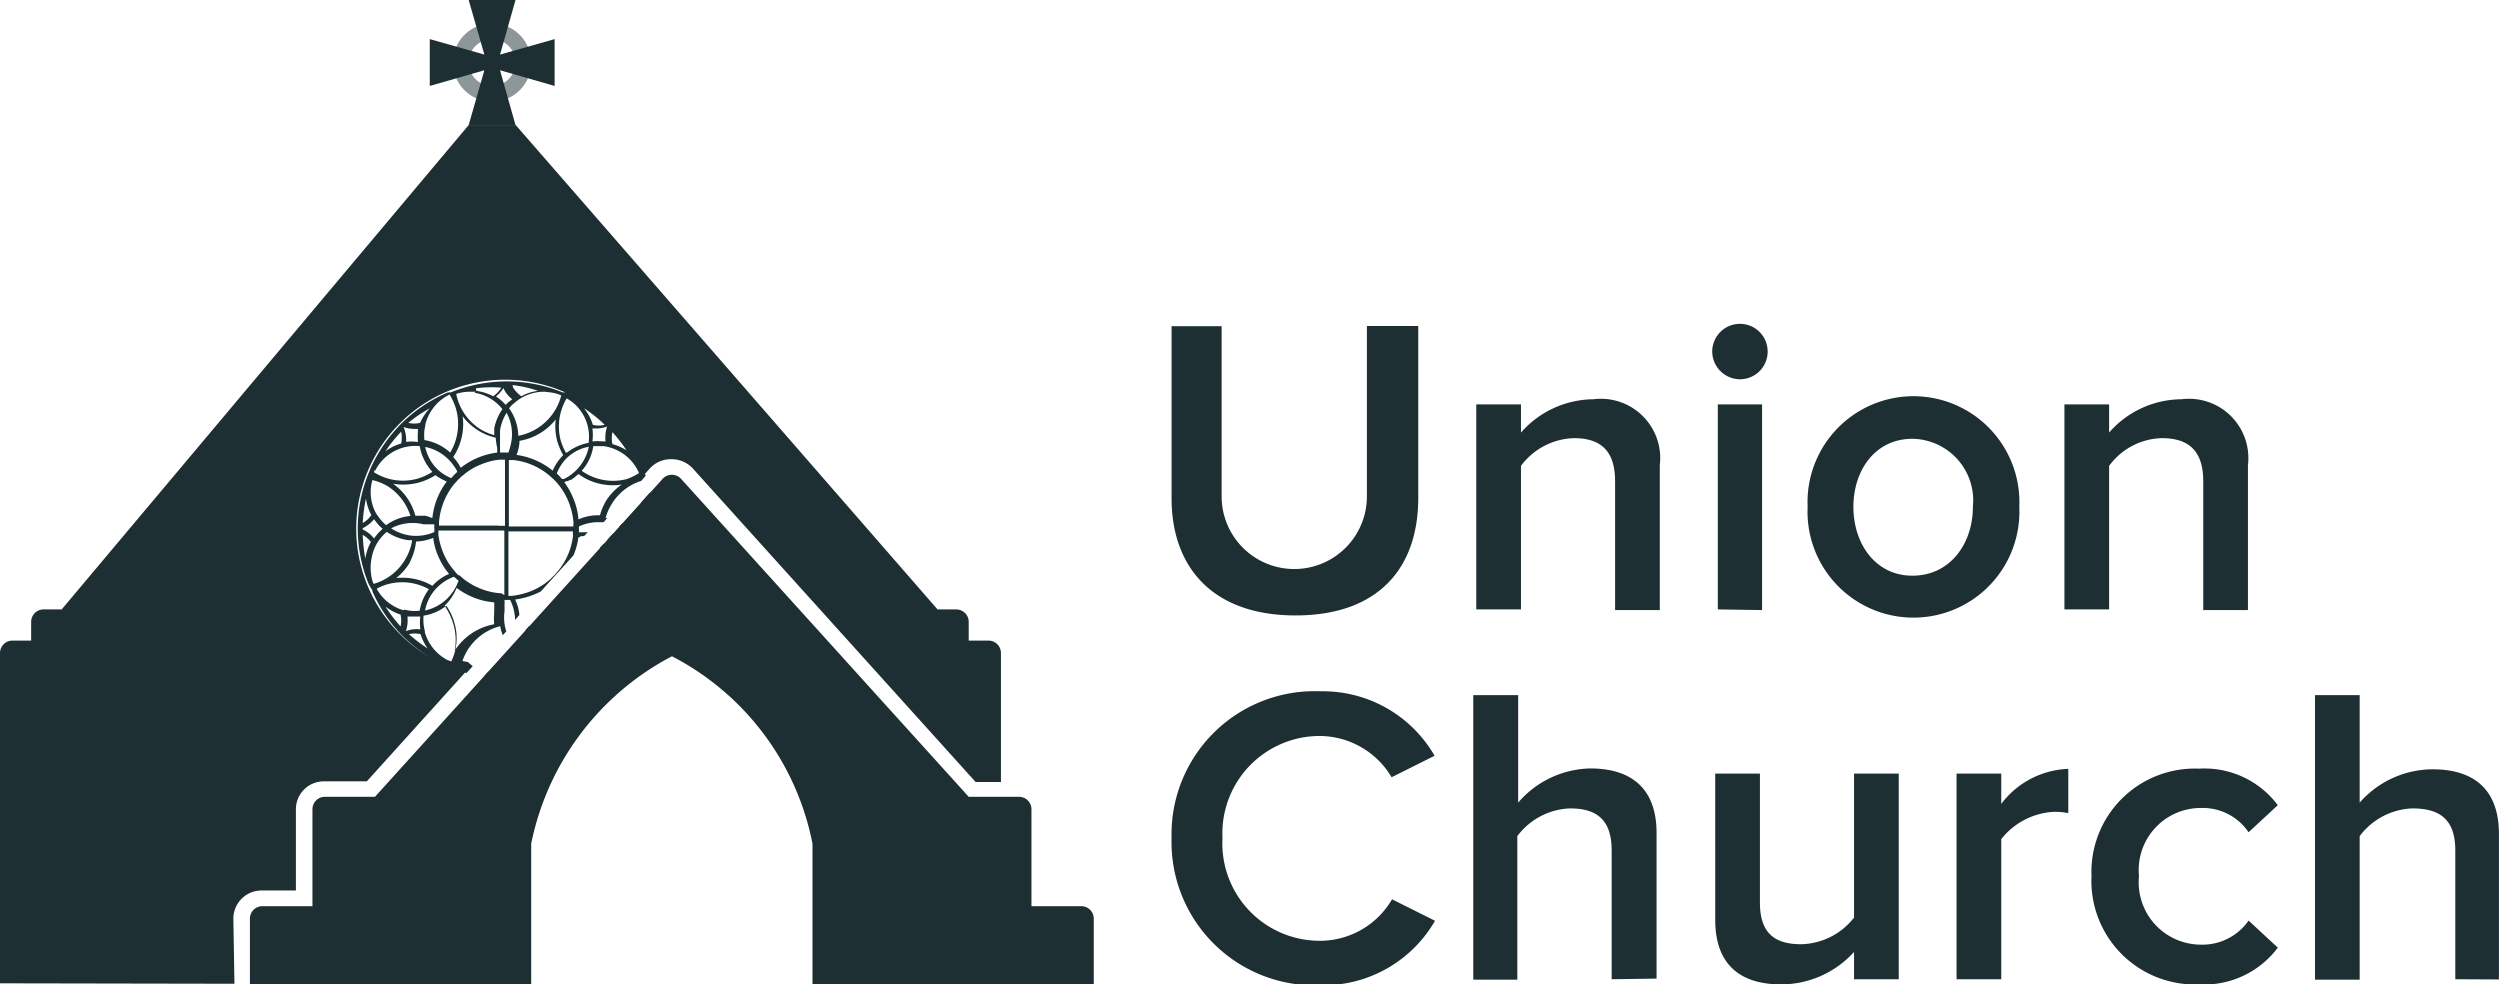
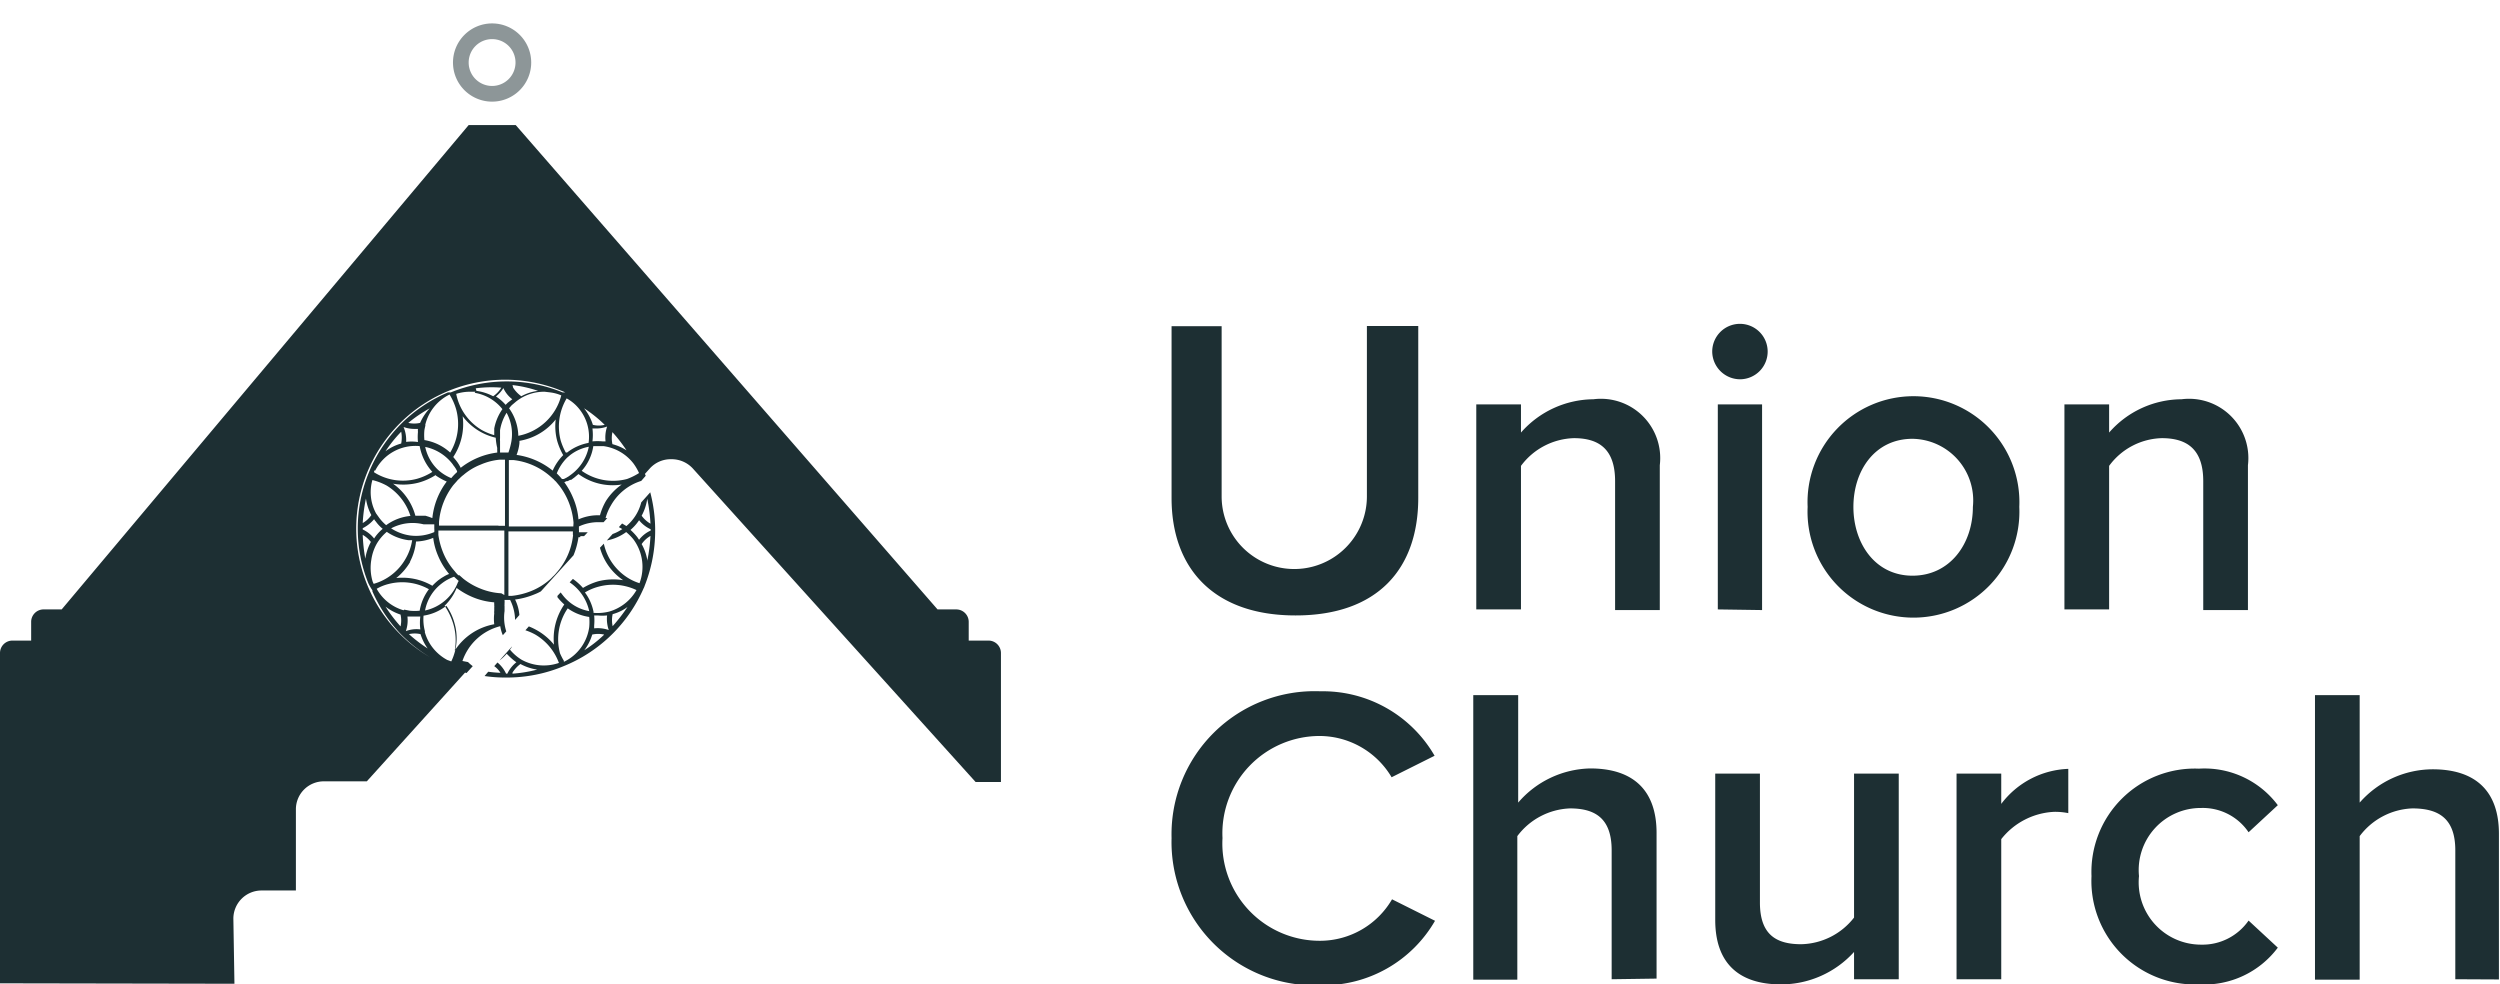
<svg xmlns="http://www.w3.org/2000/svg" viewBox="0 0 116.34 45.81">
  <defs>
    <style>.cls-1{fill:#1d2f33}</style>
  </defs>
  <g id="Layer_2" data-name="Layer 2">
    <g id="Capa_1" data-name="Capa 1">
      <path class="cls-1" d="M54.52 23.18v-8h2.33v7.92a3.38 3.38 0 106.76 0v-7.93H66v8c0 3.29-1.88 5.47-5.71 5.47s-5.77-2.21-5.77-5.46zM75.16 28.39v-6c0-1.49-.75-2-1.92-2a3.18 3.18 0 00-2.46 1.29v6.68H68.7v-9.54h2.08v1.31a4.53 4.53 0 013.37-1.55 2.76 2.76 0 013.09 3.07v6.74zM79.68 16.36A1.29 1.29 0 1181 17.65a1.3 1.3 0 01-1.32-1.29zm.26 12v-9.54H82v9.57zM84.12 23.59a4.93 4.93 0 119.85 0 4.93 4.93 0 11-9.85 0zm7.69 0A2.87 2.87 0 0089 20.42c-1.76 0-2.75 1.49-2.75 3.17s1 3.2 2.75 3.2 2.81-1.49 2.81-3.2zM102.53 28.39v-6c0-1.49-.76-2-1.93-2a3.14 3.14 0 00-2.45 1.29v6.68h-2.08v-9.54h2.08v1.31a4.5 4.5 0 013.37-1.55 2.76 2.76 0 013.09 3.07v6.74zM54.52 39a6.66 6.66 0 016.93-6.83 6 6 0 015.31 3l-2 1a3.91 3.91 0 00-3.33-1.92A4.53 4.53 0 0056.89 39a4.53 4.53 0 004.56 4.78 3.88 3.88 0 003.33-1.93l2 1a6 6 0 01-5.31 3A6.67 6.67 0 0154.52 39zM75 45.57v-6c0-1.49-.77-1.95-1.94-1.95a3.21 3.21 0 00-2.45 1.29v6.68h-2.05V32.35h2.09v5A4.54 4.54 0 0174 35.76c2.06 0 3.09 1.07 3.09 3v6.78zM86.28 45.57V44.3a4.59 4.59 0 01-3.39 1.51c-2.06 0-3.07-1.07-3.07-3V36h2.08v6c0 1.49.75 1.94 1.92 1.94a3.2 3.2 0 002.46-1.24V36h2.08v9.57zM91.05 45.57V36h2.08v1.41a4.09 4.09 0 013.12-1.63v2.06a3.1 3.1 0 00-.66-.06 3.33 3.33 0 00-2.46 1.27v6.52zM97.33 40.77a4.81 4.81 0 015-5 4.26 4.26 0 013.67 1.7l-1.36 1.26a2.57 2.57 0 00-2.2-1.13 2.89 2.89 0 00-2.9 3.17 2.9 2.9 0 002.9 3.19 2.61 2.61 0 002.2-1.12L106 44.1a4.28 4.28 0 01-3.66 1.71 4.82 4.82 0 01-5.01-5.04zM114.26 45.57v-6c0-1.49-.78-1.95-2-1.95a3.21 3.21 0 00-2.45 1.29v6.68h-2.08V32.35h2.08v5a4.54 4.54 0 013.39-1.55c2.06 0 3.09 1.07 3.09 3v6.78z" />
      <path d="M22.9 1.82a1.09 1.09 0 11-1.09 1.09 1.09 1.09 0 011.09-1.09m0-.73a1.82 1.82 0 101.82 1.82 1.82 1.82 0 00-1.82-1.82z" opacity=".5" fill="#1d2f33" />
      <path class="cls-1" d="M10.91 45.78L0 45.76V30.39a.58.58 0 01.58-.58h.87v-.87a.58.58 0 01.55-.58h.87L21.81 5.82H24l19.63 22.54h.87a.58.58 0 01.58.58v.87H46a.58.58 0 01.58.58v6H45.4L32.24 21.8a1.34 1.34 0 00-1-.43 1.31 1.31 0 00-1 .43l-.27.3a6.93 6.93 0 10-8.31 9.18l-4.59 5.08h-2a1.3 1.3 0 00-1.3 1.3v3.78h-1.6a1.31 1.31 0 00-1.31 1.31zm6.23-18.64a6.84 6.84 0 010-5.09l.09-.22a7 7 0 011.51-2.18 6.91 6.91 0 012.11-1.39h.13a6.88 6.88 0 015.2 0h.13a6.74 6.74 0 012.15 1.49A6.78 6.78 0 0130 22a.58.58 0 00.05.14l-.21.24a2.46 2.46 0 00-1.41 1.14 2.38 2.38 0 00-.25.59h.08l-.17.19h-.25a2.12 2.12 0 00-.9.2v.14a.53.53 0 010 .13H27.35l-.17.18H27.01L27 25h-.08a3.49 3.49 0 01-.23.84l-1.52 1.68a2.09 2.09 0 01-.3.14 3.52 3.52 0 01-.9.24 2 2 0 01.2.72l-.2.23a2.16 2.16 0 00-.23-.93h-.26v.05a.2.2 0 010 .08v.08a.19.19 0 000 .07V28.44a2.1 2.1 0 00.08.94l-.16.18a1.66 1.66 0 01-.12-.42 2.51 2.51 0 00-1.76 1.62l.26.05A1.93 1.93 0 0022 31l-.29.32c-.21-.06-.41-.12-.62-.2a1.64 1.64 0 01-.33-.14 7.08 7.08 0 01-2.1-1.46 6.86 6.86 0 01-1.33-2v-.05a2.44 2.44 0 01-.19-.33zm.2-.08a1.17 1.17 0 00.05.11 2.49 2.49 0 001.48-1.16 2.45 2.45 0 00.31-.87h-.16a2.29 2.29 0 01-1.02-.39 2.16 2.16 0 00-.46.54 2.14 2.14 0 00-.26.76 2.24 2.24 0 00.06 1.01zm.07-2a1.9 1.9 0 01.4-.45 1.72 1.72 0 01-.32-.34.44.44 0 01-.08-.11 1.64 1.64 0 01-.53.42v.06a1.46 1.46 0 01.53.42zm0-3.16v.08a2.51 2.51 0 002 .3 2.67 2.67 0 00.71-.32 2.43 2.43 0 01-.59-1.2 2.1 2.1 0 00-2.07 1.14zm1.45-1.33a1.94 1.94 0 01.59 0 2.47 2.47 0 010-.47.68.68 0 010-.14h-.17a1.43 1.43 0 01-.5-.09 1.57 1.57 0 01.12.7zm4.65-2.66a1.61 1.61 0 01-.43.54 2.11 2.11 0 01.45.39l.05-.05.05-.05.09-.07.12-.09a1.36 1.36 0 01-.42-.53h-.06zm4.74 1.94a1.43 1.43 0 01-.5.09h-.18a2.43 2.43 0 010 .6 2.5 2.5 0 01.47 0h.14a1.57 1.57 0 01.07-.68zM27 19.09a1.94 1.94 0 00-.63-.55 2.56 2.56 0 00-.28 1.95 2.87 2.87 0 00.24.57h.06a2.3 2.3 0 011-.45 2.05 2.05 0 00-.39-1.52zm.4 1.7a2 2 0 00-.87.39l-.13.11a2.17 2.17 0 00-.49.74 3 3 0 01.24.26h.09l.12-.06.1-.06.11-.08a2.12 2.12 0 00.83-1.3zm-.71 3.54a3.31 3.31 0 00-.24-1 3.19 3.19 0 00-.43-.74l-.15-.18a.94.94 0 01-.1-.1l-.18-.16a3.12 3.12 0 00-1.69-.74h-.22v3.09h3zm-3.22 3.36v-3H20.4v.2a3.44 3.44 0 00.22.82 3 3 0 00.54.87 1.54 1.54 0 00.17.19h.05l.18.16a3.11 3.11 0 00.77.45 3 3 0 001 .23zM21 30.78a2.47 2.47 0 00.15-1.78 2.51 2.51 0 00-.38-.81 2.25 2.25 0 01-1.06.46 2.12 2.12 0 00.06.71.14.14 0 010 .06 2.09 2.09 0 00.35.7 2.15 2.15 0 00.69.59zm-2.11-1.41a1.38 1.38 0 01.67-.08 2.43 2.43 0 010-.6h-.6a1.51 1.51 0 01-.07.67zm-.08-1l.26.05a2.36 2.36 0 00.46 0 2.28 2.28 0 01.43-1 2.54 2.54 0 00-1.89-.24 2.11 2.11 0 00-.54.22 2.09 2.09 0 001.25 1zm2.29-7.1a1.34 1.34 0 00.11.14l.09.12.07.11.07.13a3.45 3.45 0 011.7-.71v-.1a.49.49 0 010-.11 2.65 2.65 0 01-.07-.48 2.68 2.68 0 01-1.54-1 2.77 2.77 0 01-.46 1.93zm3.07-.78a.88.88 0 010 .16 2.2 2.2 0 01-.13.52 3.44 3.44 0 011.68.73 2.36 2.36 0 01.49-.72 3 3 0 01-.28-.66 2.67 2.67 0 01-.07-1 2.72 2.72 0 01-1.72 1zm-.57-1.32a2.22 2.22 0 00-.33.85v.38a.49.49 0 000 .12v.54h.39a3.18 3.18 0 00.14-.53 2.07 2.07 0 00-.23-1.33zm-.41 5.3h.31v-3.08h-.23a2.91 2.91 0 00-.9.23 2.79 2.79 0 00-.8.48 1.37 1.37 0 00-.18.16.8.8 0 00-.13.13l-.16.18a3.24 3.24 0 00-.67 1.72V24.46h2.77zm-3.41-3.71a2.05 2.05 0 00.59 1.09 2.05 2.05 0 00.63.4 2.37 2.37 0 01.27-.28v-.05l-.06-.11-.06-.09a1 1 0 01-.08-.11 2.15 2.15 0 00-1.32-.82zm.52 1.33a2.9 2.9 0 01-.82.37 2.82 2.82 0 01-1.19.05A2.68 2.68 0 0119.33 24h.47l.16.05.16.06a3.37 3.37 0 01.67-1.7 2.83 2.83 0 01-.52-.29zm-2.11 2.49a2.19 2.19 0 00.9.34 2.13 2.13 0 001.12-.16.92.92 0 000-.16v-.2h-.5a2.12 2.12 0 00-1.55.21zm.91 1.55a2.73 2.73 0 01-.66.77 2.75 2.75 0 011.68.36 2.87 2.87 0 01.28-.26l.14-.1.15-.09a1.36 1.36 0 01.21-.1 3.29 3.29 0 01-.52-.86 3 3 0 01-.22-.82 2.25 2.25 0 01-.8.17 2.6 2.6 0 01-.29.96zm2.25.91l-.22-.2a2 2 0 00-.57.31 2.05 2.05 0 00-.78 1.26 2.12 2.12 0 001.54-1.34zm4-8.81a2.09 2.09 0 00-1.35.47l-.13.11a.68.68 0 00-.12.12l-.06.07a2.29 2.29 0 01.43 1.28 2.56 2.56 0 002-1.88 1.91 1.91 0 00-.52-.14zm-3.23 0h-.28a2.05 2.05 0 00-.61.1A2.52 2.52 0 0022.4 20a2.63 2.63 0 00.6.25v-.1V20v-.06a2.31 2.31 0 01.38-.9 2.08 2.08 0 00-1.29-.76zm-2.31 1.53a2 2 0 00-.06.26 2.36 2.36 0 000 .46 2.33 2.33 0 011.2.58 2.58 2.58 0 00.28-2 2.72 2.72 0 00-.31-.7 2.13 2.13 0 00-1.14 1.45zm-2.31 4.13l.15.21a2.05 2.05 0 00.32.34 2.27 2.27 0 011.13-.43A2.55 2.55 0 0018 22.6a2.74 2.74 0 00-.67-.26 2.06 2.06 0 00.17 1.55zm.44 4.34a7 7 0 00.7.92 1.28 1.28 0 000-.55 2.28 2.28 0 01-.7-.37zm2 2a2.35 2.35 0 01-.37-.72 1.23 1.23 0 00-.54 0 6.87 6.87 0 00.97.73zM23 29.05a2.09 2.09 0 010-.5.5.5 0 010-.12v-.08-.08a.24.24 0 000-.08v-.08a.3.3 0 010-.08 3.22 3.22 0 01-1-.24 3.48 3.48 0 01-.75-.43 2.39 2.39 0 01-.56.83 3 3 0 01.42.9 2.67 2.67 0 01.05 1.19A2.77 2.77 0 0123 29.05zm3.66-4.16v-.16h-3v3h.15a3.36 3.36 0 00.92-.23 3 3 0 00.81-.49 1.45 1.45 0 00.18-.17 1.45 1.45 0 00.17-.18 3.12 3.12 0 00.78-1.77zm2.26-2.34a2.69 2.69 0 01-2-.49l-.19.16-.15.11h-.05l-.11.06h-.05l-.11.05a3.44 3.44 0 01.41.73 3.15 3.15 0 01.25 1 2.25 2.25 0 011-.19 2.8 2.8 0 01.28-.67 2.7 2.7 0 01.73-.76zm.83-.51a2.48 2.48 0 00-.27-.47 2.13 2.13 0 00-1.4-.81h-.47a2.2 2.2 0 01-.54 1.15 2.52 2.52 0 002.11.38 2.87 2.87 0 00.58-.29zm-.54-1a7.14 7.14 0 00-.71-.93 1.32 1.32 0 000 .56 2.24 2.24 0 01.72.33zm-2-2a2.32 2.32 0 01.38.73 1.14 1.14 0 00.55 0 6 6 0 00-.96-.77zm-3.33-1a1.45 1.45 0 00.38.4 2.1 2.1 0 01.78-.25 5.67 5.67 0 00-1.19-.27zm-1.71.15a2.3 2.3 0 01.78.25 1.32 1.32 0 00.38-.4 5.67 5.67 0 00-1.19.03zM19 19.68a1.28 1.28 0 00.55 0A2.39 2.39 0 0120 19a6.43 6.43 0 00-1 .68zM17.94 21a2.16 2.16 0 01.73-.36 1.44 1.44 0 000-.55 6.19 6.19 0 00-.73.91zm-1.06 3.34a1.18 1.18 0 00.4-.37 2.32 2.32 0 01-.25-.77 7.42 7.42 0 00-.15 1.13zm0 .56A7.71 7.71 0 0017 26a2.32 2.32 0 01.26-.78 1.32 1.32 0 00-.38-.33zm6.57 6.63a6.56 6.56 0 01-.9-.07l.17-.2a5.48 5.48 0 00.57.05A1.08 1.08 0 0023 31l.15-.17a1.45 1.45 0 01.4.52h.06a1.46 1.46 0 01.42-.53 2.86 2.86 0 01-.45-.4 2.08 2.08 0 01-.34.32l.59-.66a.56.56 0 01-.1.15 2.2 2.2 0 00.54.47 2.14 2.14 0 001.74.15 2.55 2.55 0 00-1.1-1.32 2.67 2.67 0 00-.46-.2l.16-.18a3.11 3.11 0 01.41.2 2.79 2.79 0 01.76.65 2.8 2.8 0 01.48-1.87 2.61 2.61 0 01-.32-.34v-.06l.15-.16.07.09a2 2 0 001.26.78 2.18 2.18 0 00-.91-1.34l.15-.16a2.67 2.67 0 01.47.42 3 3 0 01.71-.31A2.86 2.86 0 0129 27a2.67 2.67 0 01-1.08-1.51l.18-.19a2.51 2.51 0 001.2 1.64 2.37 2.37 0 00.46.2 2.15 2.15 0 00-.29-2.05 2.57 2.57 0 00-.33-.33 2.19 2.19 0 01-.9.39l.27-.3a1.91 1.91 0 00.45-.23l-.16-.09.15-.17.2.12a2.1 2.1 0 00.69-1.1l.42-.47a7 7 0 01-.26 4.35.61.61 0 01-.05.12A6.87 6.87 0 0126.23 31a6.84 6.84 0 01-2.64.53h-.11s-.03 0-.03-.01zm4.66-2a1.28 1.28 0 00-.55 0 2.28 2.28 0 01-.37.73 5.78 5.78 0 00.92-.72zm.14-.89a2.12 2.12 0 01-.44 0h-.16a2.48 2.48 0 010 .47v.13a1.56 1.56 0 01.68.08 1.57 1.57 0 01-.08-.67zm1-.43a2.06 2.06 0 01-.74.37 1.32 1.32 0 000 .56 8.15 8.15 0 00.71-.92zm.61-4.21a1.32 1.32 0 00.41.37 7.67 7.67 0 00-.15-1.16 2.37 2.37 0 01-.26.79zm-.2 1l.08.12a1.41 1.41 0 01.54-.43v-.06a1.49 1.49 0 01-.54-.42 2.15 2.15 0 01-.4.45 2.58 2.58 0 01.32.34zm.46 1.1a7.51 7.51 0 00.15-1.16 1.24 1.24 0 00-.41.38 2.25 2.25 0 01.26.73zm-2.5 2.42a2.24 2.24 0 00.73-.06 2.15 2.15 0 001.27-1 2.55 2.55 0 00-1.76-.16 2.42 2.42 0 00-.64.27 2.23 2.23 0 01.4.9zm-1.38 2.28a2.11 2.11 0 001.18-1.62 2.48 2.48 0 000-.47 2.27 2.27 0 01-1-.4 2.54 2.54 0 00-.36 2.09 2.74 2.74 0 00.18.35zm-2.39.55a6.34 6.34 0 001.15-.19 2.32 2.32 0 01-.78-.26 1.41 1.41 0 00-.37.4z" />
-       <path class="cls-1" d="M17.45 37.08h-2.33a.58.58 0 00-.58.58v4.51h-2.32a.58.58 0 00-.59.58v3.06h13.09v-6.55a12.68 12.68 0 016.55-8.72 12.53 12.53 0 016.54 8.72v6.55H50.9v-3.06a.58.58 0 00-.58-.58H48v-4.51a.58.58 0 00-.58-.58h-2.34L31.7 22.29a.58.58 0 00-.87 0zM20 1.82V4l2.54-.73-.73 2.55h2.18l-.72-2.55 2.54.73V1.82l-2.54.72.72-2.54h-2.18l.73 2.54L20 1.82z" />
    </g>
  </g>
</svg>